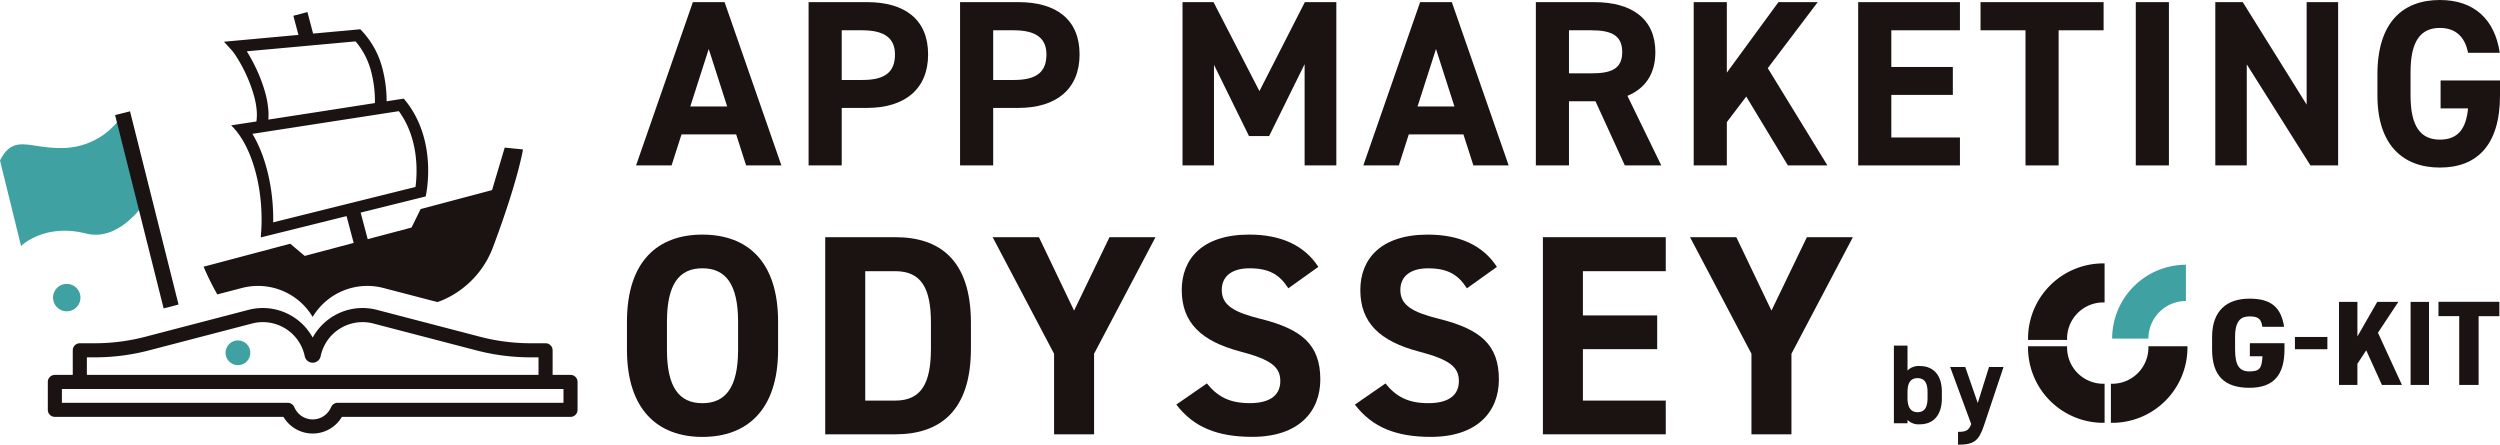
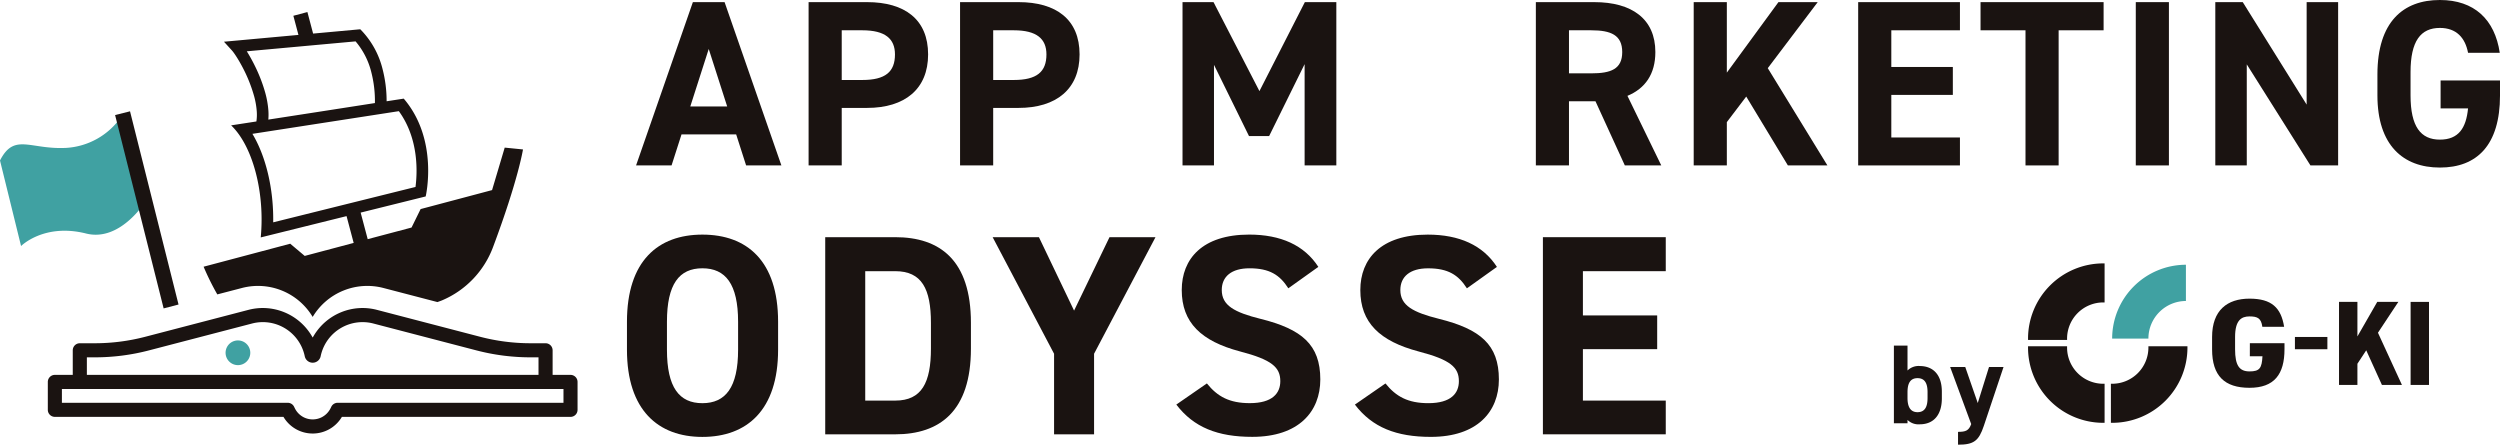
<svg xmlns="http://www.w3.org/2000/svg" width="481.884" height="85.714" viewBox="0 0 481.884 85.714">
  <defs>
    <clipPath id="clip-path">
      <rect id="長方形_109" data-name="長方形 109" width="481.884" height="85.714" transform="translate(0 0)" fill="#1a1311" />
    </clipPath>
  </defs>
  <g id="グループ_79" data-name="グループ 79" transform="translate(0 0)">
    <rect id="長方形_106" data-name="長方形 106" width="6.386" height="31.475" transform="translate(411.68 0.41)" fill="#1a1311" />
    <path id="パス_195" data-name="パス 195" d="M444.614.41V20.162L432.3.41h-5.292V31.885h6.066V12.407l12.272,19.478h5.336V.41Z" fill="#1a1311" />
    <g id="グループ_76" data-name="グループ 76">
      <g id="グループ_75" data-name="グループ 75" clip-path="url(#clip-path)">
        <path id="パス_196" data-name="パス 196" d="M470.434,15.51v5.383h5.292c-.365,3.786-1.826,6.021-5.428,6.021-3.7,0-5.657-2.509-5.657-8.53v-4.47c0-6.022,1.962-8.531,5.657-8.531,3.193,0,4.879,1.916,5.428,4.79h6.112C480.88,3.741,476.911,0,470.3,0c-7.072,0-12.043,4.2-12.043,14.37v4.014c0,9.625,4.971,13.913,12.043,13.913,7.116,0,11.586-4.288,11.586-13.913V15.51Z" fill="#1a1311" />
        <path id="パス_197" data-name="パス 197" d="M414.113,65.247a7.247,7.247,0,0,1,7.23-7.23V51.031a14.237,14.237,0,0,0-14.217,14.233h6.987Z" fill="#40a1a2" />
        <path id="パス_198" data-name="パス 198" d="M390.912,65.264v.261h7.525v-.261a6.98,6.98,0,0,1,6.969-6.969h.261V50.77h-.261a14.507,14.507,0,0,0-14.494,14.494" fill="#1a1311" />
        <path id="パス_199" data-name="パス 199" d="M414.113,67a6.979,6.979,0,0,1-6.969,6.969h-.261V81.5h.261A14.508,14.508,0,0,0,421.638,67v-.261h-7.525Z" fill="#1a1311" />
        <path id="パス_200" data-name="パス 200" d="M398.437,67v-.261h-7.525V67a14.508,14.508,0,0,0,14.494,14.5h.261V73.971h-.261A6.979,6.979,0,0,1,398.437,67" fill="#1a1311" />
        <path id="パス_201" data-name="パス 201" d="M433.665,68.671H436.1c-.122,2.294-.539,2.92-2.5,2.92s-2.78-1.147-2.78-4.258V64.952c0-3.215,1.2-3.963,2.78-3.963s2.242.383,2.468,1.964v.035h4.206c-.591-3.667-2.4-5.423-6.674-5.423s-7.212,2.225-7.212,7.4V67.35c0,5.127,2.433,7.4,7.212,7.4s6.744-2.607,6.744-7.439V66.151h-6.674Z" fill="#1a1311" />
        <rect id="長方形_107" data-name="長方形 107" width="6.257" height="2.364" transform="translate(442.355 64.951)" fill="#1a1311" />
        <rect id="長方形_108" data-name="長方形 108" width="3.545" height="16.006" transform="translate(464.653 58.191)" fill="#1a1311" />
-         <path id="パス_202" data-name="パス 202" d="M470.023,60.937h4V74.2h3.737V60.954h4v-2.78H470.023Z" fill="#1a1311" />
        <path id="パス_203" data-name="パス 203" d="M462.289,58.191h-4.067L454.4,64.847V58.191h-3.546V74.2H454.4V70.113l1.7-2.589,3.024,6.673h3.858l-4.623-10.062Z" fill="#1a1311" />
        <path id="パス_204" data-name="パス 204" d="M370.023,70.548a3.056,3.056,0,0,0-2.343.868v-4.8h-2.625V81.592h2.625v-.651a3,3,0,0,0,2.343.846c2.864,0,4.275-2.017,4.275-4.99V75.5c0-3.255-1.671-4.947-4.275-4.947m1.519,6.162c0,1.562-.434,2.734-1.931,2.734-1.454,0-1.931-1.172-1.931-2.734V75.582c0-1.736.564-2.691,1.931-2.691s1.931.955,1.931,2.691Z" fill="#1a1311" />
        <path id="パス_205" data-name="パス 205" d="M381.22,77.686l-2.409-6.943H375.9l4.057,11c-.456,1.258-1.042,1.5-2.539,1.5v2.473c3.038,0,3.993-.716,4.97-3.623l3.8-11.348h-2.8Z" fill="#1a1311" />
        <path id="パス_206" data-name="パス 206" d="M133.554.41,122.605,31.885h6.843l1.916-5.975H141.9l1.916,5.975h6.8L139.666.41Zm-.5,20.117L136.61,9.442l3.558,11.085Z" fill="#1a1311" />
        <path id="パス_207" data-name="パス 207" d="M162.246,20.8h4.881c7.3,0,11.769-3.649,11.769-10.309,0-6.751-4.517-10.081-11.769-10.081H155.859V31.886h6.387Zm0-14.962h3.968c4.425,0,6.295,1.642,6.295,4.653,0,3.375-1.87,4.926-6.295,4.926h-3.968Z" fill="#1a1311" />
        <path id="パス_208" data-name="パス 208" d="M191.441,20.8h4.881c7.3,0,11.769-3.649,11.769-10.309,0-6.751-4.516-10.081-11.769-10.081H185.055V31.886h6.386Zm0-14.962h3.969c4.424,0,6.295,1.642,6.295,4.653,0,3.375-1.871,4.926-6.295,4.926h-3.969Z" fill="#1a1311" />
        <path id="パス_209" data-name="パス 209" d="M242.76,17.562,233.91.41h-5.975V31.885H234V12.5l6.751,13.731h3.877l6.842-13.867V31.885h6.113V.41h-6.067Z" fill="#1a1311" />
-         <path id="パス_210" data-name="パス 210" d="M273.734.41,262.787,31.885h6.842l1.916-5.975h10.536L284,31.885h6.8L279.846.41Zm-.5,20.117,3.558-11.085,3.558,11.085Z" fill="#1a1311" />
        <path id="パス_211" data-name="パス 211" d="M302.427,19.524h5.109l5.657,12.362h7.024l-6.523-13.411c3.422-1.414,5.383-4.2,5.383-8.439,0-6.387-4.516-9.625-11.769-9.625H296.041V31.886h6.386Zm0-13.685h4.288c3.786,0,5.975.912,5.975,4.2s-2.189,4.1-5.975,4.1h-4.288Z" fill="#1a1311" />
        <path id="パス_212" data-name="パス 212" d="M332.854,23.538l3.74-4.926,8.028,13.274h7.618L340.745,13.137,350.37.411H342.8L332.854,14V.411h-6.387V31.886h6.387Z" fill="#1a1311" />
        <path id="パス_213" data-name="パス 213" d="M377.785,26.5H364.557V18.292h11.859V12.91H364.557V5.839h13.228V.411H358.171V31.886h19.614Z" fill="#1a1311" />
        <path id="パス_214" data-name="パス 214" d="M381.756.411V5.839h8.667V31.886h6.385V5.839h8.668V.411Z" fill="#1a1311" />
        <path id="パス_215" data-name="パス 215" d="M135.386,45.222c-8.535,0-14.537,5.066-14.537,16.795v5.4c0,11.62,6,16.8,14.537,16.8,8.591,0,14.594-5.176,14.594-16.8v-5.4c0-11.729-6-16.795-14.594-16.795m6.884,22.192c0,7.27-2.423,10.3-6.884,10.3s-6.829-3.028-6.829-10.3v-5.4c0-7.268,2.368-10.3,6.829-10.3s6.884,3.029,6.884,10.3Z" fill="#1a1311" />
        <path id="パス_216" data-name="パス 216" d="M172.558,45.717H159.065v38h13.493c8.59,0,14.592-4.46,14.592-16.52V62.237c0-12.114-6-16.52-14.592-16.52m6.883,21.477c0,6.553-1.762,10.022-6.883,10.022h-5.782V52.27h5.782c5.121,0,6.883,3.414,6.883,9.967Z" fill="#1a1311" />
        <path id="パス_217" data-name="パス 217" d="M207.032,59.87l-6.774-14.152h-8.921l11.839,22.468V83.715h7.71V68.186l11.84-22.468h-8.867Z" fill="#1a1311" />
        <path id="パス_218" data-name="パス 218" d="M242.991,61.467C237.925,60.2,235.5,58.879,235.5,55.9c0-2.588,1.872-4.185,5.341-4.185,3.856,0,5.837,1.266,7.49,3.855l5.783-4.13c-2.7-4.186-7.269-6.223-13.328-6.223-9.03,0-13,4.681-13,10.683,0,6.278,3.744,9.857,11.235,11.84,6.167,1.6,7.763,3.084,7.763,5.727,0,2.313-1.486,4.24-5.892,4.24-3.909,0-6.222-1.266-8.26-3.8l-5.892,4.075c3.359,4.406,7.985,6.223,14.649,6.223,8.92,0,13.106-4.845,13.106-11.068,0-6.718-3.58-9.693-11.51-11.675" fill="#1a1311" />
        <path id="パス_219" data-name="パス 219" d="M277.41,61.467c-5.066-1.266-7.489-2.588-7.489-5.562,0-2.588,1.872-4.185,5.341-4.185,3.856,0,5.837,1.266,7.49,3.855l5.783-4.13c-2.7-4.186-7.269-6.223-13.328-6.223-9.03,0-13,4.681-13,10.683,0,6.278,3.744,9.857,11.235,11.84,6.167,1.6,7.763,3.084,7.763,5.727,0,2.313-1.486,4.24-5.892,4.24-3.909,0-6.222-1.266-8.26-3.8l-5.892,4.075c3.359,4.406,7.985,6.223,14.649,6.223,8.92,0,13.106-4.845,13.106-11.068,0-6.718-3.58-9.693-11.51-11.675" fill="#1a1311" />
        <path id="パス_220" data-name="パス 220" d="M297.4,83.715h23.681v-6.5H305.11V67.3h14.318v-6.5H305.11V52.271h15.971V45.718H297.4Z" fill="#1a1311" />
-         <path id="パス_221" data-name="パス 221" d="M341.455,59.87l-6.774-14.152h-8.92L337.6,68.186V83.715h7.708V68.186l11.84-22.468h-8.865Z" fill="#1a1311" />
        <path id="パス_222" data-name="パス 222" d="M60.271,83.562a6.526,6.526,0,0,1-5.562-3.092l-.071-.116H10.577A1.358,1.358,0,0,1,9.217,79V73.618a1.361,1.361,0,0,1,1.36-1.36h3.447V67.523a1.361,1.361,0,0,1,1.36-1.36h2.887a38.537,38.537,0,0,0,9.748-1.255l19.864-5.18a10.961,10.961,0,0,1,12.179,4.981l.209.35.21-.35A10.961,10.961,0,0,1,72.66,59.728l19.864,5.18a38.537,38.537,0,0,0,9.748,1.255h2.887a1.361,1.361,0,0,1,1.36,1.36v4.735h3.447a1.361,1.361,0,0,1,1.36,1.36V79a1.358,1.358,0,0,1-1.36,1.355H65.9l-.071.116a6.526,6.526,0,0,1-5.563,3.092M11.932,77.639H55.459a1.362,1.362,0,0,1,1.221.751l.165.334a3.851,3.851,0,0,0,1.713,1.715,3.844,3.844,0,0,0,3.427,0A3.867,3.867,0,0,0,63.7,78.726l.166-.338a1.36,1.36,0,0,1,1.22-.749h43.527V74.978H11.932Zm4.812-5.381H103.8v-3.38h-1.527A41.275,41.275,0,0,1,91.835,67.54l-19.86-5.179A8.248,8.248,0,0,0,61.9,68.268c-.037.143-.071.289-.1.434a1.566,1.566,0,0,1-3.051,0c-.03-.146-.064-.292-.1-.434a8.248,8.248,0,0,0-10.077-5.907L28.708,67.54a41.275,41.275,0,0,1-10.437,1.338H16.744Z" fill="#1a1311" />
        <path id="パス_223" data-name="パス 223" d="M28.364,38.367s-4.949,8.361-11.771,6.644C8.481,42.97,4.06,47.425,4.06,47.425L0,30.935c2.76-5.382,5.745-2.071,12.772-2.429a13.886,13.886,0,0,0,10.5-5.862" fill="#40a1a2" />
        <path id="パス_224" data-name="パス 224" d="M60.271,61.086A12.273,12.273,0,0,1,73.906,55.51l10.407,2.714c.317-.111.615-.219.867-.318a17.958,17.958,0,0,0,9.885-10.361c4.829-12.887,5.743-18.74,5.743-18.74l-3.523-.352-2.438,8.189L88.43,38.347l-1.805.479L81.075,40.3l-1.748,3.56L70.877,46.1,69.516,40.98l12.536-3.116s2.582-10.888-4.23-18.853l-3.3.51a24.72,24.72,0,0,0-.784-6.218,16.51,16.51,0,0,0-3.921-7.275l-.374-.387-9.089.832-1.1-4.152-2.707.719.979,3.689L43.17,8.042l1.522,1.67a4.793,4.793,0,0,1,.343.427c.145.2.313.438.492.72.366.56.783,1.273,1.211,2.08a28.321,28.321,0,0,1,2.255,5.637,15.411,15.411,0,0,1,.5,2.907,8.849,8.849,0,0,1-.072,1.93l-4.871.751c4.158,3.96,6.54,12.929,5.707,21.6L66.8,41.657l1.372,5.166-9.437,2.506-2.793-2.353-2.179.579-4.955,1.316L47,49.351,41.8,50.731l-2.554.678a49.541,49.541,0,0,0,2.641,5.339l4.747-1.238a12.271,12.271,0,0,1,13.634,5.576M49.064,12.565c-.514-1.028-1.028-1.933-1.492-2.675L58.1,8.929l2.829-.26,7.609-.693a14.519,14.519,0,0,1,3.023,5.9,22.462,22.462,0,0,1,.706,5.989L64.24,21.114l-2.784.433-9.734,1.506a11.79,11.79,0,0,0,.013-1.713A17.843,17.843,0,0,0,51.161,18a29.751,29.751,0,0,0-2.1-5.436M66.22,39.484,52.66,42.857c.1-6.434-1.4-12.717-4.008-17.058l13.383-2.074,2.784-.43,12.06-1.867c3.893,5.34,3.57,11.87,3.211,14.609L68.939,38.808Z" fill="#1a1311" />
        <path id="パス_225" data-name="パス 225" d="M25.063,21.456l-2.878.723,9.356,37.268,2.872-.749Z" fill="#1a1311" />
        <path id="パス_226" data-name="パス 226" d="M48.244,68a2.381,2.381,0,1,1-2.381-2.381A2.381,2.381,0,0,1,48.244,68" fill="#40a1a2" />
-         <path id="パス_227" data-name="パス 227" d="M15.51,57.365a2.642,2.642,0,1,1-2.642-2.642,2.642,2.642,0,0,1,2.642,2.642" fill="#40a1a2" />
      </g>
    </g>
  </g>
</svg>